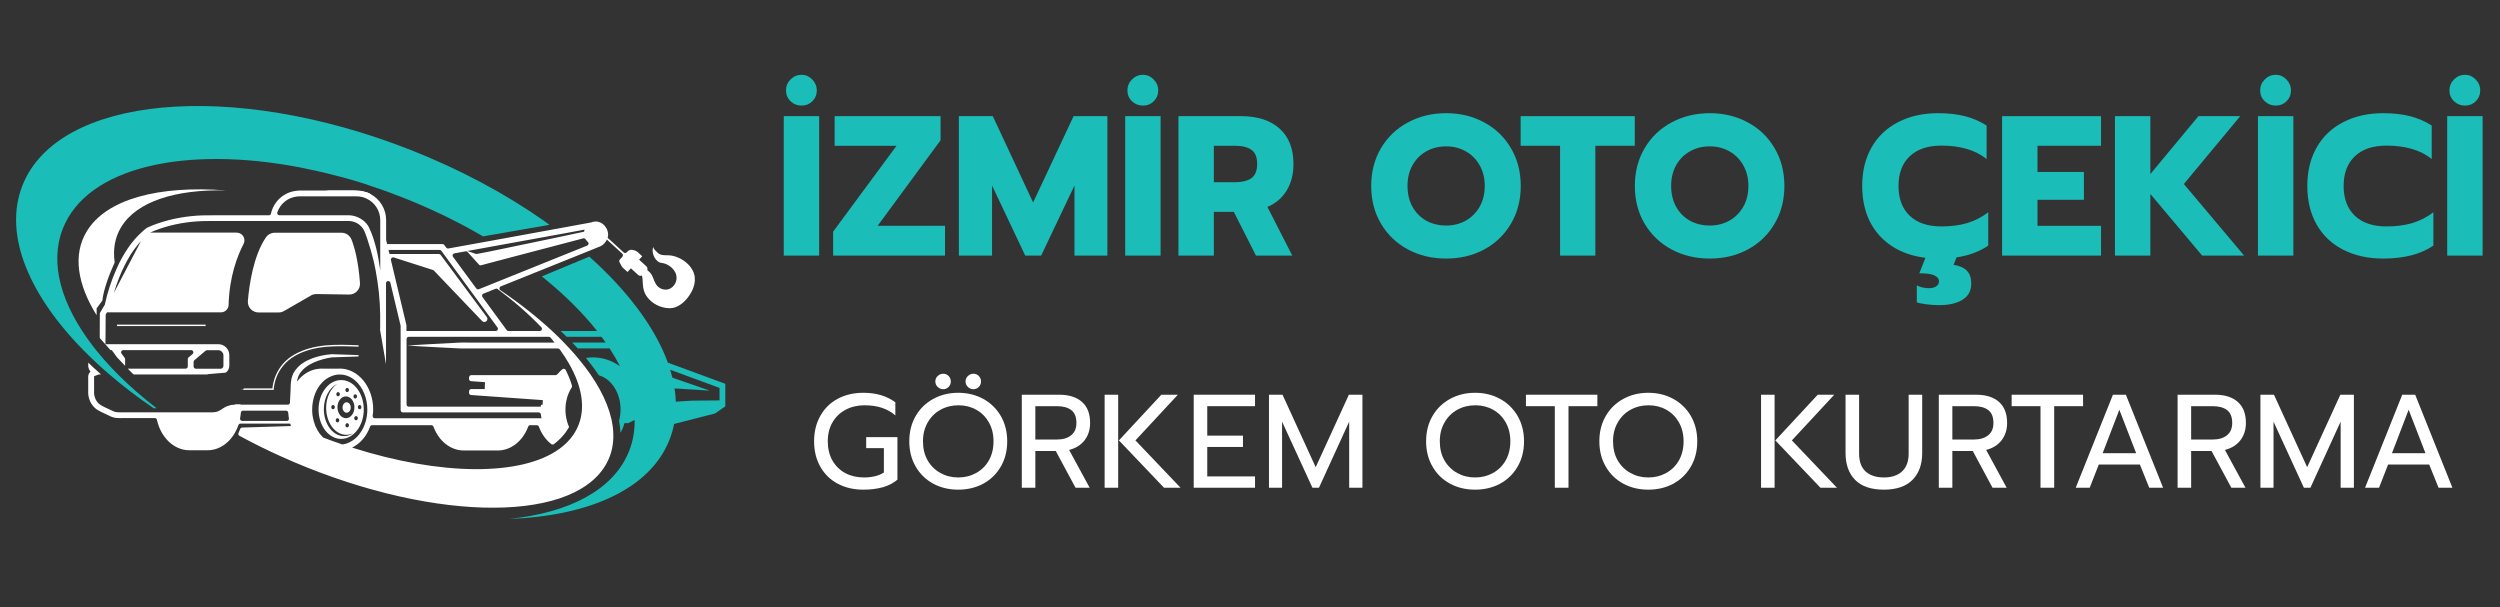
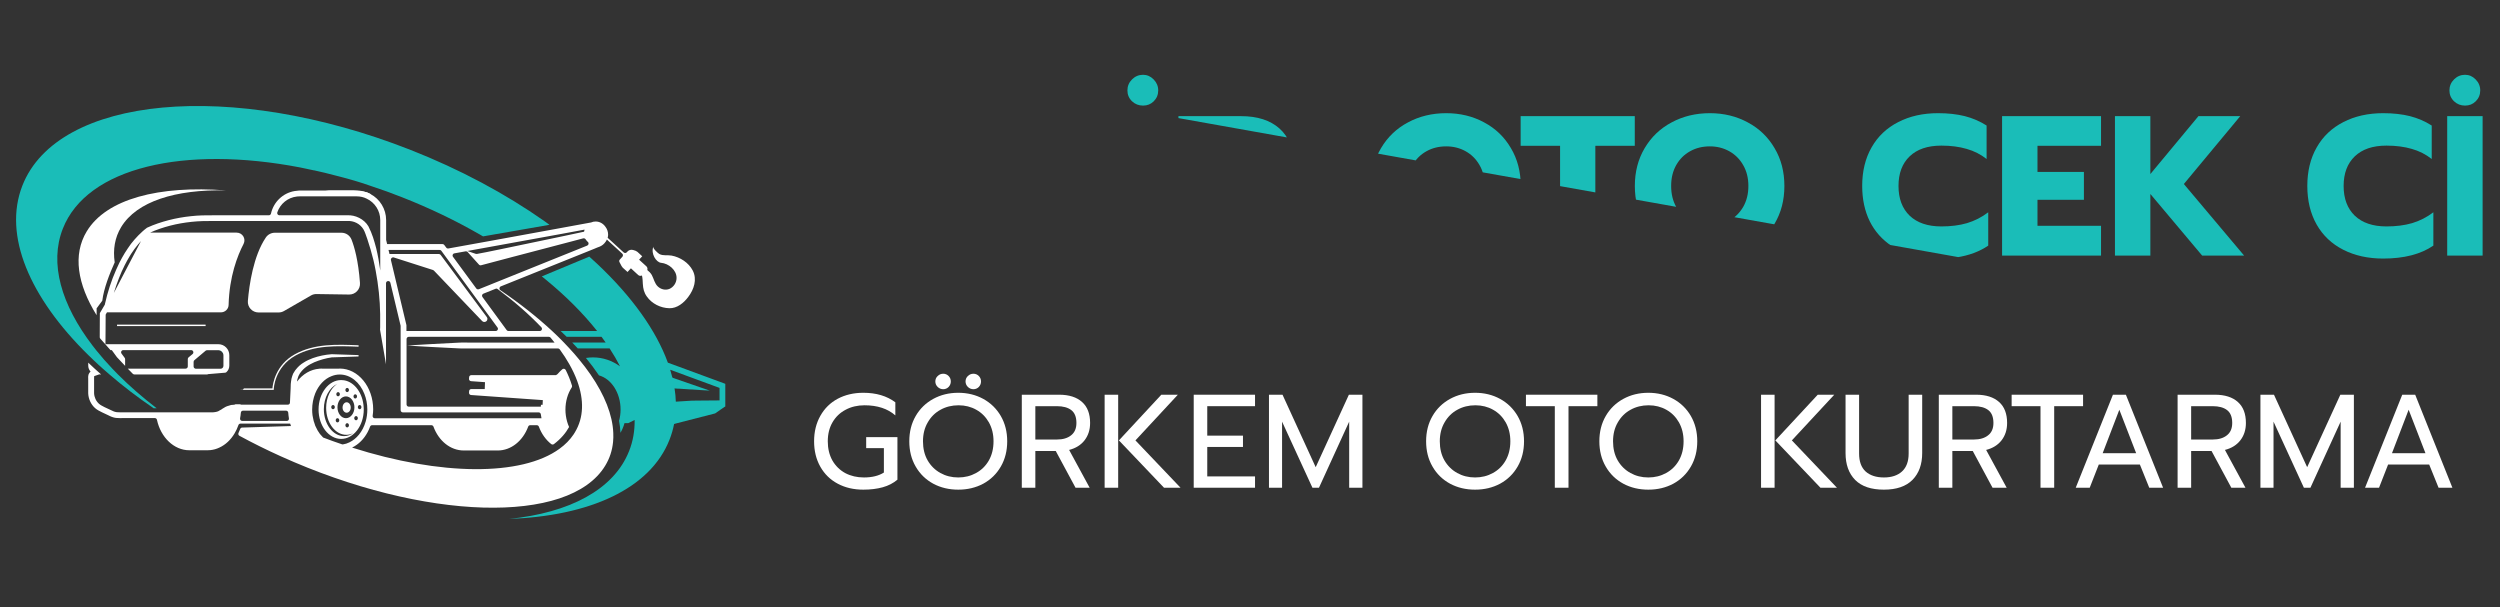
<svg xmlns="http://www.w3.org/2000/svg" width="350" zoomAndPan="magnify" viewBox="0 0 262.5 63.75" height="85" preserveAspectRatio="xMidYMid meet" version="1.0">
  <rect x="0" y="0" width="262.5" height="63.75" fill="#333333" stroke="none" />
  <defs>
    <g />
    <clipPath id="42d5dfc2d7">
      <path d="M 1 4 L 261.738 4 L 261.738 58 L 1 58 Z M 1 4 " clip-rule="nonzero" />
    </clipPath>
    <clipPath id="bad926ddbd">
-       <path d="M 80 0.781 L 260.738 0.781 L 260.738 33 L 80 33 Z M 80 0.781 " clip-rule="nonzero" />
+       <path d="M 80 0.781 L 260.738 0.781 L 260.738 33 Z M 80 0.781 " clip-rule="nonzero" />
    </clipPath>
    <clipPath id="144f60b7c4">
      <rect x="0" width="181" y="0" height="33" />
    </clipPath>
    <clipPath id="404ad029f9">
      <path d="M 83 32 L 258 32 L 258 53.375 L 83 53.375 Z M 83 32 " clip-rule="nonzero" />
    </clipPath>
    <clipPath id="bc1304d432">
      <rect x="0" width="175" y="0" height="22" />
    </clipPath>
    <clipPath id="fc40edfd13">
      <path d="M 52 22 L 75.324 22 L 75.324 51 L 52 51 Z M 52 22 " clip-rule="nonzero" />
    </clipPath>
    <clipPath id="067f98f80c">
      <path d="M 0.461 7 L 57 7 L 57 39 L 0.461 39 Z M 0.461 7 " clip-rule="nonzero" />
    </clipPath>
    <clipPath id="e1dda1c329">
      <path d="M 68 38 L 75.324 38 L 75.324 41 L 68 41 Z M 68 38 " clip-rule="nonzero" />
    </clipPath>
    <clipPath id="b069ef15dd">
      <rect x="0" width="261" y="0" height="54" />
    </clipPath>
  </defs>
  <g clip-path="url(#42d5dfc2d7)">
    <g transform="matrix(1, 0, 0, 1, 1, 4)">
      <g clip-path="url(#b069ef15dd)">
        <g clip-path="url(#bad926ddbd)">
          <g transform="matrix(1, 0, 0, 1, 80, 0)">
            <g clip-path="url(#144f60b7c4)">
              <g fill="#1abdb8" fill-opacity="1">
                <g transform="translate(0.357, 22.837)">
                  <g>
                    <path d="M 2.812 -15.75 C 2.363 -15.75 1.977 -15.898 1.656 -16.203 C 1.332 -16.516 1.172 -16.895 1.172 -17.344 C 1.172 -17.789 1.332 -18.176 1.656 -18.5 C 1.977 -18.82 2.363 -18.984 2.812 -18.984 C 3.238 -18.984 3.609 -18.82 3.922 -18.5 C 4.242 -18.176 4.406 -17.789 4.406 -17.344 C 4.406 -16.895 4.25 -16.516 3.938 -16.203 C 3.633 -15.898 3.258 -15.75 2.812 -15.75 Z M 0.938 -14.641 L 4.656 -14.641 L 4.656 0 L 0.938 0 Z M 0.938 -14.641 " />
                  </g>
                </g>
              </g>
              <g fill="#1abdb8" fill-opacity="1">
                <g transform="translate(5.948, 22.837)">
                  <g>
                    <path d="M 0.531 -2.516 L 7.188 -11.531 L 0.688 -11.531 L 0.688 -14.641 L 11.812 -14.641 L 11.812 -12.109 L 5.203 -3.125 L 12.281 -3.125 L 12.281 0 L 0.531 0 Z M 0.531 -2.516 " />
                  </g>
                </g>
              </g>
              <g fill="#1abdb8" fill-opacity="1">
                <g transform="translate(18.743, 22.837)">
                  <g>
                    <path d="M 0.938 -14.641 L 4.5 -14.641 L 8.734 -5.578 L 12.984 -14.641 L 16.531 -14.641 L 16.531 0 L 13.078 0 L 13.078 -7.359 L 9.578 0 L 7.906 0 L 4.422 -7.359 L 4.422 0 L 0.938 0 Z M 0.938 -14.641 " />
                  </g>
                </g>
              </g>
              <g fill="#1abdb8" fill-opacity="1">
                <g transform="translate(36.207, 22.837)">
                  <g>
                    <path d="M 2.812 -15.75 C 2.363 -15.75 1.977 -15.898 1.656 -16.203 C 1.332 -16.516 1.172 -16.895 1.172 -17.344 C 1.172 -17.789 1.332 -18.176 1.656 -18.5 C 1.977 -18.82 2.363 -18.984 2.812 -18.984 C 3.238 -18.984 3.609 -18.82 3.922 -18.5 C 4.242 -18.176 4.406 -17.789 4.406 -17.344 C 4.406 -16.895 4.25 -16.516 3.938 -16.203 C 3.633 -15.898 3.258 -15.75 2.812 -15.75 Z M 0.938 -14.641 L 4.656 -14.641 L 4.656 0 L 0.938 0 Z M 0.938 -14.641 " />
                  </g>
                </g>
              </g>
              <g fill="#1abdb8" fill-opacity="1">
                <g transform="translate(41.798, 22.837)">
                  <g>
                    <path d="M 0.938 -14.641 L 7.516 -14.641 C 9.234 -14.641 10.578 -14.207 11.547 -13.344 C 12.523 -12.477 13.016 -11.238 13.016 -9.625 C 13.016 -8.531 12.773 -7.598 12.297 -6.828 C 11.828 -6.055 11.156 -5.484 10.281 -5.109 L 12.891 0 L 9.078 0 L 6.75 -4.594 L 4.656 -4.594 L 4.656 0 L 0.938 0 Z M 6.875 -7.703 C 7.613 -7.703 8.188 -7.844 8.594 -8.125 C 9 -8.414 9.203 -8.914 9.203 -9.625 C 9.203 -10.344 9 -10.836 8.594 -11.109 C 8.195 -11.391 7.625 -11.531 6.875 -11.531 L 4.656 -11.531 L 4.656 -7.703 Z M 6.875 -7.703 " />
                  </g>
                </g>
              </g>
              <g fill="#1abdb8" fill-opacity="1">
                <g transform="translate(55.325, 22.837)">
                  <g />
                </g>
              </g>
              <g fill="#1abdb8" fill-opacity="1">
                <g transform="translate(62.445, 22.837)">
                  <g>
                    <path d="M 8.406 0.312 C 6.926 0.312 5.586 -0.004 4.391 -0.641 C 3.191 -1.285 2.25 -2.188 1.562 -3.344 C 0.875 -4.5 0.531 -5.82 0.531 -7.312 C 0.531 -8.801 0.875 -10.125 1.562 -11.281 C 2.25 -12.445 3.191 -13.348 4.391 -13.984 C 5.586 -14.629 6.926 -14.953 8.406 -14.953 C 9.875 -14.953 11.203 -14.629 12.391 -13.984 C 13.586 -13.348 14.523 -12.445 15.203 -11.281 C 15.891 -10.125 16.234 -8.801 16.234 -7.312 C 16.234 -5.82 15.891 -4.5 15.203 -3.344 C 14.523 -2.188 13.586 -1.285 12.391 -0.641 C 11.203 -0.004 9.875 0.312 8.406 0.312 Z M 8.406 -3.156 C 9.145 -3.156 9.82 -3.32 10.438 -3.656 C 11.051 -4 11.539 -4.484 11.906 -5.109 C 12.27 -5.742 12.453 -6.477 12.453 -7.312 C 12.453 -8.145 12.27 -8.875 11.906 -9.5 C 11.551 -10.125 11.066 -10.609 10.453 -10.953 C 9.836 -11.297 9.156 -11.469 8.406 -11.469 C 7.633 -11.469 6.941 -11.297 6.328 -10.953 C 5.711 -10.609 5.227 -10.125 4.875 -9.5 C 4.52 -8.875 4.344 -8.145 4.344 -7.312 C 4.344 -6.477 4.52 -5.742 4.875 -5.109 C 5.227 -4.484 5.711 -4 6.328 -3.656 C 6.953 -3.32 7.645 -3.156 8.406 -3.156 Z M 8.406 -3.156 " />
                  </g>
                </g>
              </g>
              <g fill="#1abdb8" fill-opacity="1">
                <g transform="translate(78.464, 22.837)">
                  <g>
                    <path d="M 4.344 -11.531 L 0.203 -11.531 L 0.203 -14.641 L 12.188 -14.641 L 12.188 -11.531 L 8.047 -11.531 L 8.047 0 L 4.344 0 Z M 4.344 -11.531 " />
                  </g>
                </g>
              </g>
              <g fill="#1abdb8" fill-opacity="1">
                <g transform="translate(90.127, 22.837)">
                  <g>
                    <path d="M 8.406 0.312 C 6.926 0.312 5.586 -0.004 4.391 -0.641 C 3.191 -1.285 2.25 -2.188 1.562 -3.344 C 0.875 -4.5 0.531 -5.82 0.531 -7.312 C 0.531 -8.801 0.875 -10.125 1.562 -11.281 C 2.25 -12.445 3.191 -13.348 4.391 -13.984 C 5.586 -14.629 6.926 -14.953 8.406 -14.953 C 9.875 -14.953 11.203 -14.629 12.391 -13.984 C 13.586 -13.348 14.523 -12.445 15.203 -11.281 C 15.891 -10.125 16.234 -8.801 16.234 -7.312 C 16.234 -5.82 15.891 -4.5 15.203 -3.344 C 14.523 -2.188 13.586 -1.285 12.391 -0.641 C 11.203 -0.004 9.875 0.312 8.406 0.312 Z M 8.406 -3.156 C 9.145 -3.156 9.82 -3.32 10.438 -3.656 C 11.051 -4 11.539 -4.484 11.906 -5.109 C 12.27 -5.742 12.453 -6.477 12.453 -7.312 C 12.453 -8.145 12.27 -8.875 11.906 -9.5 C 11.551 -10.125 11.066 -10.609 10.453 -10.953 C 9.836 -11.297 9.156 -11.469 8.406 -11.469 C 7.633 -11.469 6.941 -11.297 6.328 -10.953 C 5.711 -10.609 5.227 -10.125 4.875 -9.5 C 4.52 -8.875 4.344 -8.145 4.344 -7.312 C 4.344 -6.477 4.52 -5.742 4.875 -5.109 C 5.227 -4.484 5.711 -4 6.328 -3.656 C 6.953 -3.32 7.645 -3.156 8.406 -3.156 Z M 8.406 -3.156 " />
                  </g>
                </g>
              </g>
              <g fill="#1abdb8" fill-opacity="1">
                <g transform="translate(106.879, 22.837)">
                  <g />
                </g>
              </g>
              <g fill="#1abdb8" fill-opacity="1">
                <g transform="translate(113.999, 22.837)">
                  <g>
                    <path d="M 13.766 -1.047 C 12.848 -0.422 11.738 -0.008 10.438 0.188 L 10.125 0.969 C 10.738 1.062 11.203 1.266 11.516 1.578 C 11.828 1.891 11.984 2.348 11.984 2.953 C 11.984 3.691 11.68 4.25 11.078 4.625 C 10.484 5.008 9.664 5.203 8.625 5.203 C 8.156 5.203 7.695 5.172 7.25 5.109 C 6.812 5.055 6.484 4.988 6.266 4.906 L 6.266 3.125 C 6.629 3.32 7.055 3.422 7.547 3.422 C 7.879 3.422 8.133 3.352 8.312 3.219 C 8.5 3.094 8.594 2.922 8.594 2.703 C 8.594 2.441 8.43 2.234 8.109 2.078 C 7.797 1.93 7.27 1.859 6.531 1.859 L 7.172 0.234 C 5.816 0.066 4.641 -0.344 3.641 -1 C 2.641 -1.656 1.867 -2.52 1.328 -3.594 C 0.797 -4.676 0.531 -5.914 0.531 -7.312 C 0.531 -8.863 0.859 -10.211 1.516 -11.359 C 2.172 -12.516 3.102 -13.398 4.312 -14.016 C 5.52 -14.641 6.914 -14.953 8.5 -14.953 C 9.551 -14.953 10.488 -14.848 11.312 -14.641 C 12.133 -14.43 12.895 -14.102 13.594 -13.656 L 13.594 -10.141 C 12.977 -10.629 12.281 -10.984 11.5 -11.203 C 10.727 -11.43 9.844 -11.547 8.844 -11.547 C 7.406 -11.547 6.297 -11.172 5.516 -10.422 C 4.734 -9.672 4.344 -8.633 4.344 -7.312 C 4.344 -5.988 4.734 -4.945 5.516 -4.188 C 6.305 -3.438 7.414 -3.062 8.844 -3.062 C 9.844 -3.062 10.738 -3.176 11.531 -3.406 C 12.332 -3.645 13.078 -4.023 13.766 -4.547 Z M 13.766 -1.047 " />
                  </g>
                </g>
              </g>
              <g fill="#1abdb8" fill-opacity="1">
                <g transform="translate(128.28, 22.837)">
                  <g>
                    <path d="M 0.938 -14.641 L 11.328 -14.641 L 11.328 -11.531 L 4.656 -11.531 L 4.656 -8.781 L 9.531 -8.781 L 9.531 -5.859 L 4.656 -5.859 L 4.656 -3.125 L 11.328 -3.125 L 11.328 0 L 0.938 0 Z M 0.938 -14.641 " />
                  </g>
                </g>
              </g>
              <g fill="#1abdb8" fill-opacity="1">
                <g transform="translate(140.132, 22.837)">
                  <g>
                    <path d="M 0.938 -14.641 L 4.656 -14.641 L 4.656 -8.562 L 9.703 -14.641 L 14.094 -14.641 L 8.172 -7.516 L 14.5 0 L 10.094 0 L 4.656 -6.469 L 4.656 0 L 0.938 0 Z M 0.938 -14.641 " />
                  </g>
                </g>
              </g>
              <g fill="#1abdb8" fill-opacity="1">
                <g transform="translate(155.146, 22.837)">
                  <g>
-                     <path d="M 2.812 -15.75 C 2.363 -15.75 1.977 -15.898 1.656 -16.203 C 1.332 -16.516 1.172 -16.895 1.172 -17.344 C 1.172 -17.789 1.332 -18.176 1.656 -18.5 C 1.977 -18.82 2.363 -18.984 2.812 -18.984 C 3.238 -18.984 3.609 -18.82 3.922 -18.5 C 4.242 -18.176 4.406 -17.789 4.406 -17.344 C 4.406 -16.895 4.25 -16.516 3.938 -16.203 C 3.633 -15.898 3.258 -15.75 2.812 -15.75 Z M 0.938 -14.641 L 4.656 -14.641 L 4.656 0 L 0.938 0 Z M 0.938 -14.641 " />
-                   </g>
+                     </g>
                </g>
              </g>
              <g fill="#1abdb8" fill-opacity="1">
                <g transform="translate(160.737, 22.837)">
                  <g>
                    <path d="M 8.5 0.312 C 6.914 0.312 5.52 0.004 4.312 -0.609 C 3.102 -1.223 2.172 -2.102 1.516 -3.25 C 0.859 -4.406 0.531 -5.758 0.531 -7.312 C 0.531 -8.863 0.859 -10.211 1.516 -11.359 C 2.172 -12.516 3.102 -13.398 4.312 -14.016 C 5.52 -14.641 6.914 -14.953 8.5 -14.953 C 9.551 -14.953 10.488 -14.848 11.312 -14.641 C 12.133 -14.43 12.895 -14.102 13.594 -13.656 L 13.594 -10.141 C 12.977 -10.629 12.281 -10.984 11.5 -11.203 C 10.727 -11.43 9.844 -11.547 8.844 -11.547 C 7.406 -11.547 6.297 -11.172 5.516 -10.422 C 4.734 -9.672 4.344 -8.633 4.344 -7.312 C 4.344 -5.988 4.734 -4.945 5.516 -4.188 C 6.305 -3.438 7.414 -3.062 8.844 -3.062 C 9.844 -3.062 10.738 -3.176 11.531 -3.406 C 12.332 -3.645 13.078 -4.023 13.766 -4.547 L 13.766 -1.047 C 12.441 -0.141 10.688 0.312 8.5 0.312 Z M 8.5 0.312 " />
                  </g>
                </g>
              </g>
              <g fill="#1abdb8" fill-opacity="1">
                <g transform="translate(175.018, 22.837)">
                  <g>
                    <path d="M 2.812 -15.75 C 2.363 -15.75 1.977 -15.898 1.656 -16.203 C 1.332 -16.516 1.172 -16.895 1.172 -17.344 C 1.172 -17.789 1.332 -18.176 1.656 -18.5 C 1.977 -18.82 2.363 -18.984 2.812 -18.984 C 3.238 -18.984 3.609 -18.82 3.922 -18.5 C 4.242 -18.176 4.406 -17.789 4.406 -17.344 C 4.406 -16.895 4.25 -16.516 3.938 -16.203 C 3.633 -15.898 3.258 -15.75 2.812 -15.75 Z M 0.938 -14.641 L 4.656 -14.641 L 4.656 0 L 0.938 0 Z M 0.938 -14.641 " />
                  </g>
                </g>
              </g>
            </g>
          </g>
        </g>
        <g clip-path="url(#404ad029f9)">
          <g transform="matrix(1, 0, 0, 1, 83, 32)">
            <g clip-path="url(#bc1304d432)">
              <g fill="#ffffff" fill-opacity="1">
                <g transform="translate(0.855, 15.211)">
                  <g>
                    <path d="M 5.797 0.203 C 4.785 0.203 3.891 -0.004 3.109 -0.422 C 2.328 -0.836 1.719 -1.43 1.281 -2.203 C 0.844 -2.973 0.625 -3.863 0.625 -4.875 C 0.625 -5.883 0.844 -6.773 1.281 -7.547 C 1.719 -8.328 2.328 -8.926 3.109 -9.344 C 3.891 -9.758 4.785 -9.969 5.797 -9.969 C 7.148 -9.969 8.27 -9.633 9.156 -8.969 L 9.156 -7.594 C 8.352 -8.301 7.273 -8.656 5.922 -8.656 C 5.18 -8.656 4.52 -8.5 3.938 -8.188 C 3.352 -7.883 2.895 -7.445 2.562 -6.875 C 2.227 -6.301 2.062 -5.633 2.062 -4.875 C 2.062 -4.113 2.223 -3.441 2.547 -2.859 C 2.879 -2.285 3.332 -1.844 3.906 -1.531 C 4.488 -1.227 5.141 -1.078 5.859 -1.078 C 6.711 -1.078 7.41 -1.25 7.953 -1.594 L 7.953 -4.156 L 6.094 -4.156 L 6.094 -5.312 L 9.375 -5.312 L 9.375 -0.844 C 8.938 -0.477 8.422 -0.211 7.828 -0.047 C 7.234 0.117 6.555 0.203 5.797 0.203 Z M 5.797 0.203 " />
                  </g>
                </g>
              </g>
              <g fill="#ffffff" fill-opacity="1">
                <g transform="translate(10.851, 15.211)">
                  <g>
                    <path d="M 4.188 -10.344 C 3.969 -10.344 3.773 -10.422 3.609 -10.578 C 3.441 -10.742 3.359 -10.938 3.359 -11.156 C 3.359 -11.383 3.441 -11.578 3.609 -11.734 C 3.773 -11.891 3.969 -11.969 4.188 -11.969 C 4.406 -11.969 4.594 -11.891 4.75 -11.734 C 4.906 -11.578 4.984 -11.383 4.984 -11.156 C 4.984 -10.938 4.906 -10.742 4.75 -10.578 C 4.594 -10.422 4.406 -10.344 4.188 -10.344 Z M 7.359 -10.344 C 7.141 -10.344 6.945 -10.422 6.781 -10.578 C 6.613 -10.742 6.531 -10.938 6.531 -11.156 C 6.531 -11.383 6.613 -11.578 6.781 -11.734 C 6.945 -11.891 7.141 -11.969 7.359 -11.969 C 7.578 -11.969 7.766 -11.891 7.922 -11.734 C 8.078 -11.578 8.156 -11.383 8.156 -11.156 C 8.156 -10.938 8.078 -10.742 7.922 -10.578 C 7.766 -10.422 7.578 -10.344 7.359 -10.344 Z M 5.766 0.203 C 4.797 0.203 3.922 -0.004 3.141 -0.422 C 2.359 -0.848 1.742 -1.445 1.297 -2.219 C 0.848 -2.988 0.625 -3.875 0.625 -4.875 C 0.625 -5.875 0.848 -6.758 1.297 -7.531 C 1.742 -8.301 2.359 -8.898 3.141 -9.328 C 3.922 -9.754 4.797 -9.969 5.766 -9.969 C 6.734 -9.969 7.609 -9.754 8.391 -9.328 C 9.172 -8.898 9.785 -8.301 10.234 -7.531 C 10.68 -6.758 10.906 -5.875 10.906 -4.875 C 10.906 -3.875 10.68 -2.988 10.234 -2.219 C 9.785 -1.445 9.172 -0.848 8.391 -0.422 C 7.609 -0.004 6.734 0.203 5.766 0.203 Z M 5.766 -1.078 C 6.453 -1.078 7.078 -1.234 7.641 -1.547 C 8.211 -1.859 8.66 -2.301 8.984 -2.875 C 9.305 -3.445 9.469 -4.113 9.469 -4.875 C 9.469 -5.625 9.305 -6.285 8.984 -6.859 C 8.66 -7.43 8.219 -7.875 7.656 -8.188 C 7.102 -8.5 6.484 -8.656 5.797 -8.656 C 5.098 -8.656 4.469 -8.5 3.906 -8.188 C 3.344 -7.883 2.895 -7.441 2.562 -6.859 C 2.227 -6.285 2.062 -5.625 2.062 -4.875 C 2.062 -4.113 2.223 -3.445 2.547 -2.875 C 2.879 -2.301 3.328 -1.859 3.891 -1.547 C 4.453 -1.234 5.078 -1.078 5.766 -1.078 Z M 5.766 -1.078 " />
                  </g>
                </g>
              </g>
              <g fill="#ffffff" fill-opacity="1">
                <g transform="translate(22.383, 15.211)">
                  <g>
                    <path d="M 0.906 -9.766 L 4.828 -9.766 C 5.867 -9.766 6.672 -9.508 7.234 -9 C 7.797 -8.5 8.078 -7.766 8.078 -6.797 C 8.078 -6.086 7.883 -5.484 7.5 -4.984 C 7.113 -4.484 6.57 -4.145 5.875 -3.969 L 8.031 0 L 6.547 0 L 4.469 -3.859 L 2.328 -3.859 L 2.328 0 L 0.906 0 Z M 4.594 -5.062 C 5.219 -5.062 5.711 -5.207 6.078 -5.5 C 6.453 -5.789 6.641 -6.223 6.641 -6.797 C 6.641 -7.43 6.457 -7.883 6.094 -8.156 C 5.738 -8.426 5.238 -8.562 4.594 -8.562 L 2.328 -8.562 L 2.328 -5.062 Z M 4.594 -5.062 " />
                  </g>
                </g>
              </g>
              <g fill="#ffffff" fill-opacity="1">
                <g transform="translate(31.08, 15.211)">
                  <g>
                    <path d="M 0.906 -9.766 L 2.328 -9.766 L 2.328 0 L 0.906 0 Z M 2.406 -4.969 L 6.859 -9.766 L 8.594 -9.766 L 4.141 -4.969 L 8.875 0 L 7.141 0 Z M 2.406 -4.969 " />
                  </g>
                </g>
              </g>
              <g fill="#ffffff" fill-opacity="1">
                <g transform="translate(40.434, 15.211)">
                  <g>
                    <path d="M 0.906 -9.766 L 7.344 -9.766 L 7.344 -8.562 L 2.328 -8.562 L 2.328 -5.469 L 6.078 -5.469 L 6.078 -4.281 L 2.328 -4.281 L 2.328 -1.188 L 7.344 -1.188 L 7.344 0 L 0.906 0 Z M 0.906 -9.766 " />
                  </g>
                </g>
              </g>
              <g fill="#ffffff" fill-opacity="1">
                <g transform="translate(48.336, 15.211)">
                  <g>
                    <path d="M 0.906 -9.766 L 2.328 -9.766 L 5.812 -2.156 L 9.297 -9.766 L 10.719 -9.766 L 10.719 0 L 9.328 0 L 9.328 -6.938 L 6.156 0 L 5.469 0 L 2.281 -6.938 L 2.281 0 L 0.906 0 Z M 0.906 -9.766 " />
                  </g>
                </g>
              </g>
              <g fill="#ffffff" fill-opacity="1">
                <g transform="translate(59.951, 15.211)">
                  <g />
                </g>
              </g>
              <g fill="#ffffff" fill-opacity="1">
                <g transform="translate(65.117, 15.211)">
                  <g>
                    <path d="M 5.766 0.203 C 4.797 0.203 3.922 -0.004 3.141 -0.422 C 2.359 -0.848 1.742 -1.445 1.297 -2.219 C 0.848 -2.988 0.625 -3.875 0.625 -4.875 C 0.625 -5.875 0.848 -6.758 1.297 -7.531 C 1.742 -8.301 2.359 -8.898 3.141 -9.328 C 3.922 -9.754 4.797 -9.969 5.766 -9.969 C 6.734 -9.969 7.609 -9.754 8.391 -9.328 C 9.172 -8.898 9.785 -8.301 10.234 -7.531 C 10.68 -6.758 10.906 -5.875 10.906 -4.875 C 10.906 -3.875 10.68 -2.988 10.234 -2.219 C 9.785 -1.445 9.172 -0.848 8.391 -0.422 C 7.609 -0.004 6.734 0.203 5.766 0.203 Z M 5.766 -1.078 C 6.453 -1.078 7.078 -1.234 7.641 -1.547 C 8.211 -1.859 8.66 -2.301 8.984 -2.875 C 9.305 -3.445 9.469 -4.113 9.469 -4.875 C 9.469 -5.625 9.305 -6.285 8.984 -6.859 C 8.66 -7.43 8.219 -7.875 7.656 -8.188 C 7.102 -8.5 6.484 -8.656 5.797 -8.656 C 5.098 -8.656 4.469 -8.5 3.906 -8.188 C 3.344 -7.883 2.895 -7.441 2.562 -6.859 C 2.227 -6.285 2.062 -5.625 2.062 -4.875 C 2.062 -4.113 2.223 -3.445 2.547 -2.875 C 2.879 -2.301 3.328 -1.859 3.891 -1.547 C 4.453 -1.234 5.078 -1.078 5.766 -1.078 Z M 5.766 -1.078 " />
                  </g>
                </g>
              </g>
              <g fill="#ffffff" fill-opacity="1">
                <g transform="translate(75.88, 15.211)">
                  <g>
                    <path d="M 3.375 -8.562 L 0.344 -8.562 L 0.344 -9.766 L 7.844 -9.766 L 7.844 -8.562 L 4.812 -8.562 L 4.812 0 L 3.375 0 Z M 3.375 -8.562 " />
                  </g>
                </g>
              </g>
              <g fill="#ffffff" fill-opacity="1">
                <g transform="translate(83.307, 15.211)">
                  <g>
                    <path d="M 5.766 0.203 C 4.797 0.203 3.922 -0.004 3.141 -0.422 C 2.359 -0.848 1.742 -1.445 1.297 -2.219 C 0.848 -2.988 0.625 -3.875 0.625 -4.875 C 0.625 -5.875 0.848 -6.758 1.297 -7.531 C 1.742 -8.301 2.359 -8.898 3.141 -9.328 C 3.922 -9.754 4.797 -9.969 5.766 -9.969 C 6.734 -9.969 7.609 -9.754 8.391 -9.328 C 9.172 -8.898 9.785 -8.301 10.234 -7.531 C 10.68 -6.758 10.906 -5.875 10.906 -4.875 C 10.906 -3.875 10.68 -2.988 10.234 -2.219 C 9.785 -1.445 9.172 -0.848 8.391 -0.422 C 7.609 -0.004 6.734 0.203 5.766 0.203 Z M 5.766 -1.078 C 6.453 -1.078 7.078 -1.234 7.641 -1.547 C 8.211 -1.859 8.66 -2.301 8.984 -2.875 C 9.305 -3.445 9.469 -4.113 9.469 -4.875 C 9.469 -5.625 9.305 -6.285 8.984 -6.859 C 8.66 -7.43 8.219 -7.875 7.656 -8.188 C 7.102 -8.5 6.484 -8.656 5.797 -8.656 C 5.098 -8.656 4.469 -8.5 3.906 -8.188 C 3.344 -7.883 2.895 -7.441 2.562 -6.859 C 2.227 -6.285 2.062 -5.625 2.062 -4.875 C 2.062 -4.113 2.223 -3.445 2.547 -2.875 C 2.879 -2.301 3.328 -1.859 3.891 -1.547 C 4.453 -1.234 5.078 -1.078 5.766 -1.078 Z M 5.766 -1.078 " />
                  </g>
                </g>
              </g>
              <g fill="#ffffff" fill-opacity="1">
                <g transform="translate(94.839, 15.211)">
                  <g />
                </g>
              </g>
              <g fill="#ffffff" fill-opacity="1">
                <g transform="translate(100.004, 15.211)">
                  <g>
                    <path d="M 0.906 -9.766 L 2.328 -9.766 L 2.328 0 L 0.906 0 Z M 2.406 -4.969 L 6.859 -9.766 L 8.594 -9.766 L 4.141 -4.969 L 8.875 0 L 7.141 0 Z M 2.406 -4.969 " />
                  </g>
                </g>
              </g>
              <g fill="#ffffff" fill-opacity="1">
                <g transform="translate(108.939, 15.211)">
                  <g>
                    <path d="M 4.875 0.203 C 3.539 0.203 2.535 -0.133 1.859 -0.812 C 1.18 -1.5 0.844 -2.441 0.844 -3.641 L 0.844 -9.766 L 2.266 -9.766 L 2.266 -3.594 C 2.266 -2.758 2.492 -2.129 2.953 -1.703 C 3.422 -1.285 4.062 -1.078 4.875 -1.078 C 5.676 -1.078 6.305 -1.285 6.766 -1.703 C 7.234 -2.129 7.469 -2.758 7.469 -3.594 L 7.469 -9.766 L 8.891 -9.766 L 8.891 -3.641 C 8.891 -2.453 8.551 -1.516 7.875 -0.828 C 7.195 -0.141 6.195 0.203 4.875 0.203 Z M 4.875 0.203 " />
                  </g>
                </g>
              </g>
              <g fill="#ffffff" fill-opacity="1">
                <g transform="translate(118.669, 15.211)">
                  <g>
                    <path d="M 0.906 -9.766 L 4.828 -9.766 C 5.867 -9.766 6.672 -9.508 7.234 -9 C 7.797 -8.5 8.078 -7.766 8.078 -6.797 C 8.078 -6.086 7.883 -5.484 7.5 -4.984 C 7.113 -4.484 6.57 -4.145 5.875 -3.969 L 8.031 0 L 6.547 0 L 4.469 -3.859 L 2.328 -3.859 L 2.328 0 L 0.906 0 Z M 4.594 -5.062 C 5.219 -5.062 5.711 -5.207 6.078 -5.5 C 6.453 -5.789 6.641 -6.223 6.641 -6.797 C 6.641 -7.43 6.457 -7.883 6.094 -8.156 C 5.738 -8.426 5.238 -8.562 4.594 -8.562 L 2.328 -8.562 L 2.328 -5.062 Z M 4.594 -5.062 " />
                  </g>
                </g>
              </g>
              <g fill="#ffffff" fill-opacity="1">
                <g transform="translate(126.878, 15.211)">
                  <g>
                    <path d="M 3.375 -8.562 L 0.344 -8.562 L 0.344 -9.766 L 7.844 -9.766 L 7.844 -8.562 L 4.812 -8.562 L 4.812 0 L 3.375 0 Z M 3.375 -8.562 " />
                  </g>
                </g>
              </g>
              <g fill="#ffffff" fill-opacity="1">
                <g transform="translate(133.327, 15.211)">
                  <g>
                    <path d="M 4.531 -9.766 L 5.891 -9.766 L 9.797 0 L 8.344 0 L 7.359 -2.438 L 3.047 -2.438 L 2.094 0 L 0.625 0 Z M 6.969 -3.625 L 5.203 -8.188 L 3.453 -3.625 Z M 6.969 -3.625 " />
                  </g>
                </g>
              </g>
              <g fill="#ffffff" fill-opacity="1">
                <g transform="translate(143.742, 15.211)">
                  <g>
                    <path d="M 0.906 -9.766 L 4.828 -9.766 C 5.867 -9.766 6.672 -9.508 7.234 -9 C 7.797 -8.5 8.078 -7.766 8.078 -6.797 C 8.078 -6.086 7.883 -5.484 7.5 -4.984 C 7.113 -4.484 6.57 -4.145 5.875 -3.969 L 8.031 0 L 6.547 0 L 4.469 -3.859 L 2.328 -3.859 L 2.328 0 L 0.906 0 Z M 4.594 -5.062 C 5.219 -5.062 5.711 -5.207 6.078 -5.5 C 6.453 -5.789 6.641 -6.223 6.641 -6.797 C 6.641 -7.43 6.457 -7.883 6.094 -8.156 C 5.738 -8.426 5.238 -8.562 4.594 -8.562 L 2.328 -8.562 L 2.328 -5.062 Z M 4.594 -5.062 " />
                  </g>
                </g>
              </g>
              <g fill="#ffffff" fill-opacity="1">
                <g transform="translate(152.439, 15.211)">
                  <g>
                    <path d="M 0.906 -9.766 L 2.328 -9.766 L 5.812 -2.156 L 9.297 -9.766 L 10.719 -9.766 L 10.719 0 L 9.328 0 L 9.328 -6.938 L 6.156 0 L 5.469 0 L 2.281 -6.938 L 2.281 0 L 0.906 0 Z M 0.906 -9.766 " />
                  </g>
                </g>
              </g>
              <g fill="#ffffff" fill-opacity="1">
                <g transform="translate(163.705, 15.211)">
                  <g>
                    <path d="M 4.531 -9.766 L 5.891 -9.766 L 9.797 0 L 8.344 0 L 7.359 -2.438 L 3.047 -2.438 L 2.094 0 L 0.625 0 Z M 6.969 -3.625 L 5.203 -8.188 L 3.453 -3.625 Z M 6.969 -3.625 " />
                  </g>
                </g>
              </g>
            </g>
          </g>
        </g>
        <path fill="#ffffff" d="M 26.148 28.809 L 28.254 28.809 C 28.453 28.809 28.645 28.758 28.816 28.66 L 31.656 27.023 C 31.832 26.922 32.031 26.871 32.234 26.875 L 35.656 26.926 C 36.32 26.938 36.848 26.371 36.797 25.711 C 36.625 23.352 36.211 21.922 35.91 21.156 C 35.738 20.723 35.324 20.438 34.859 20.438 L 27.852 20.438 C 27.477 20.438 27.125 20.625 26.914 20.934 C 25.602 22.875 25.168 25.914 25.027 27.594 C 24.969 28.25 25.488 28.809 26.148 28.809 Z M 26.148 28.809 " fill-opacity="1" fill-rule="nonzero" />
        <path fill="#ffffff" d="M 36.656 32.254 L 36.633 32.254 C 34.367 32.164 32.023 32.062 29.973 33.191 C 27.898 34.336 27.633 36.367 27.605 36.785 L 24.609 36.785 C 24.566 36.855 24.508 36.922 24.473 36.922 L 24.27 36.922 C 24.266 36.926 24.266 36.93 24.262 36.934 L 27.746 36.934 L 27.746 36.859 C 27.746 36.836 27.812 34.555 30.043 33.324 C 32.059 32.219 34.375 32.316 36.621 32.402 L 36.652 32.402 L 36.652 32.254 Z M 36.656 32.254 " fill-opacity="1" fill-rule="nonzero" />
        <path fill="#ffffff" d="M 11.289 30.086 L 20.59 30.086 L 20.59 30.238 L 11.289 30.238 Z M 11.289 30.086 " fill-opacity="1" fill-rule="nonzero" />
        <g clip-path="url(#fc40edfd13)">
          <path fill="#1abdb8" d="M 74.961 36.227 L 69.125 34.078 C 67.887 30.668 65.328 27.121 61.75 23.746 L 61.695 23.695 L 61.387 23.41 C 61.363 23.387 61.336 23.363 61.305 23.34 C 61.16 23.207 61.02 23.074 60.875 22.945 L 55.891 25.02 C 56.043 25.145 56.191 25.262 56.336 25.383 C 58.449 27.117 60.254 28.93 61.695 30.754 L 57.867 30.754 C 58.066 30.945 58.281 31.145 58.496 31.363 L 62.16 31.363 C 62.312 31.566 62.457 31.766 62.598 31.969 L 59.086 31.969 C 59.277 32.164 59.465 32.367 59.66 32.582 L 63.008 32.582 C 63.422 33.211 63.785 33.84 64.102 34.465 C 63.285 33.871 62.312 33.527 61.262 33.527 C 61.012 33.527 60.766 33.547 60.523 33.586 C 60.992 34.156 61.457 34.77 61.891 35.414 C 63.191 35.777 64.16 37.25 64.16 39.004 C 64.16 39.414 64.105 39.809 64 40.188 L 64 40.191 C 64.082 40.609 64.129 41.023 64.148 41.445 C 64.324 41.137 64.469 40.805 64.57 40.438 L 64.57 40.43 L 64.969 40.43 L 64.984 40.418 C 64.988 40.418 65.246 40.289 65.637 40.098 C 65.652 41.227 65.469 42.316 65.059 43.352 C 63.453 47.43 58.766 49.852 52.449 50.488 C 60.887 50.18 67.27 47.34 69.301 42.164 C 69.512 41.625 69.672 41.074 69.781 40.512 C 69.902 39.887 69.961 39.258 69.965 38.617 L 70.48 38.641 L 71.574 38.684 C 71.938 38.699 72.297 38.684 72.668 38.68 L 74.852 38.66 L 75.156 38.66 L 75.156 36.301 Z M 74.551 36.73 L 74.551 38.043 L 72.668 38.059 C 72.309 38.07 71.941 38.055 71.578 38.074 L 70.488 38.141 L 69.961 38.176 C 69.949 37.719 69.902 37.254 69.828 36.785 C 69.773 36.414 69.691 36.035 69.602 35.656 C 69.531 35.383 69.457 35.102 69.371 34.824 Z M 74.551 36.73 " fill-opacity="1" fill-rule="nonzero" />
        </g>
        <g clip-path="url(#067f98f80c)">
          <path fill="#1abdb8" d="M 56.148 19.207 C 52.109 16.371 47.34 13.793 42.043 11.715 C 23.281 4.352 5.062 6.039 1.352 15.484 C -0.703 20.727 2.129 27.25 8.266 33.277 C 8.469 33.473 8.668 33.676 8.879 33.867 C 9.18 34.152 9.484 34.438 9.801 34.715 C 10.031 34.918 10.266 35.125 10.5 35.324 C 11.914 36.543 13.461 37.727 15.133 38.867 L 15.449 38.867 C 13.953 37.719 12.598 36.531 11.391 35.324 C 11.188 35.117 10.992 34.914 10.801 34.715 C 10.188 34.074 9.625 33.43 9.105 32.781 C 8.969 32.617 8.84 32.449 8.715 32.281 C 5.438 28 4.164 23.648 5.598 20.008 C 8.129 13.562 18.367 11.246 30.535 13.586 C 30.535 13.586 31.105 13.699 31.969 13.891 C 31.969 13.887 31.969 13.887 31.969 13.883 C 32.707 14.043 33.457 14.223 34.211 14.426 C 34.332 14.457 34.461 14.492 34.586 14.52 C 35.711 14.809 36.906 15.156 37.938 15.527 C 39.027 15.883 40.121 16.277 41.215 16.711 C 44.109 17.848 46.82 19.152 49.312 20.586 L 49.316 20.586 C 49.453 20.66 49.586 20.742 49.719 20.82 L 56.695 19.605 C 56.512 19.465 56.332 19.336 56.148 19.207 Z M 56.148 19.207 " fill-opacity="1" fill-rule="nonzero" />
        </g>
        <path fill="#1abdb8" d="M 19.41 33.82 C 19.359 33.863 19.328 33.922 19.328 33.992 L 19.328 33.887 Z M 19.41 33.82 " fill-opacity="1" fill-rule="nonzero" />
        <path fill="#1abdb8" d="M 19.559 34.719 L 19.328 34.719 L 19.328 34.488 C 19.328 34.613 19.434 34.719 19.559 34.719 Z M 19.559 34.719 " fill-opacity="1" fill-rule="nonzero" />
        <path fill="#1abdb8" d="M 20.648 32.77 L 20.734 32.77 C 20.676 32.77 20.629 32.793 20.586 32.828 Z M 20.648 32.77 " fill-opacity="1" fill-rule="nonzero" />
        <path fill="#1abdb8" d="M 22.461 33.074 L 22.461 33.305 C 22.461 33.012 22.223 32.77 21.93 32.77 L 22.16 32.77 C 22.328 32.77 22.461 32.906 22.461 33.074 Z M 22.461 33.074 " fill-opacity="1" fill-rule="nonzero" />
        <path fill="#ffffff" d="M 11.043 23.551 C 10.848 22.203 11.055 20.949 11.719 19.848 C 13.355 17.145 17.434 15.875 22.723 15.992 C 15.691 15.457 10.18 16.871 8.105 20.297 C 6.633 22.73 7.113 25.828 9.145 29.098 L 9.145 28.375 L 9.742 27.57 C 9.891 26.312 10.508 24.73 11.043 23.551 Z M 11.043 23.551 " fill-opacity="1" fill-rule="nonzero" />
        <path fill="#ffffff" d="M 38.004 16.738 L 33.168 16 L 36.145 16 C 36.145 16 37.039 16.074 37.457 16.18 C 37.516 16.195 37.57 16.215 37.602 16.23 C 37.887 16.363 37.887 16.363 37.887 16.363 Z M 38.004 16.738 " fill-opacity="1" fill-rule="nonzero" />
        <path fill="#ffffff" d="M 71.734 24.398 C 71.301 23.574 70.418 23.004 69.516 22.836 C 69.094 22.758 68.621 22.883 68.227 22.668 C 68.09 22.586 67.523 22.09 67.602 21.895 C 67.312 22.637 67.906 23.547 68.41 23.594 C 69.211 23.664 70.055 24.359 70.039 25.199 C 70.035 25.688 69.723 26.156 69.277 26.34 C 68.859 26.5 68.402 26.383 68.082 26.09 C 67.727 25.762 67.66 25.289 67.441 24.879 C 67.328 24.676 67.141 24.496 66.965 24.352 C 67.008 24.215 66.98 24.066 66.871 23.965 L 66.105 23.266 L 66.434 22.91 L 65.93 22.445 C 65.875 22.414 65.793 22.367 65.738 22.332 L 65.496 22.254 C 65.277 22.184 65.035 22.242 64.879 22.414 L 64.812 22.488 C 64.73 22.586 64.582 22.59 64.484 22.504 L 62.805 20.969 C 62.836 20.859 62.852 20.742 62.852 20.629 C 62.852 20.336 62.75 20.051 62.582 19.828 C 62.355 19.492 61.98 19.258 61.543 19.258 C 61.375 19.258 61.203 19.293 61.062 19.359 C 60.387 19.484 59.008 19.734 57.312 20.047 C 55.27 20.422 52.766 20.879 50.516 21.289 C 48.777 21.605 47.191 21.895 46.078 22.09 C 45.988 22.105 45.906 22.066 45.852 21.996 L 45.648 21.723 C 45.605 21.66 45.539 21.629 45.465 21.629 L 39.648 21.629 L 39.543 21.195 C 39.543 21.18 39.543 21.16 39.543 21.145 L 39.543 19.102 C 39.543 17.949 38.891 16.895 37.887 16.367 C 37.887 16.367 37.887 16.367 37.605 16.234 C 37.559 16.211 37.512 16.195 37.461 16.184 C 37.457 16.184 37.457 16.184 37.457 16.184 C 37.137 16.066 36.789 16.004 36.441 16.004 L 30.422 16.004 L 29.941 16.059 C 28.699 16.266 27.727 17.211 27.453 18.422 C 27.43 18.531 27.336 18.605 27.23 18.605 L 21.414 18.605 C 20.648 18.598 19.84 18.609 19.051 18.699 C 18.262 18.781 17.48 18.918 16.711 19.117 C 15.938 19.32 15.195 19.562 14.449 19.906 L 14.418 19.922 L 14.395 19.945 C 14.254 20.059 14.086 20.176 13.949 20.312 C 13.805 20.449 13.66 20.578 13.52 20.723 C 13.254 21 12.992 21.293 12.754 21.602 C 12.633 21.758 12.531 21.922 12.418 22.082 C 12.309 22.23 12.203 22.398 12.105 22.562 C 11.902 22.887 11.719 23.234 11.543 23.574 C 11.422 23.816 11.305 24.066 11.199 24.316 C 10.684 25.469 10.301 26.668 10.023 27.902 L 10.016 27.926 L 10.016 27.938 L 10.012 27.98 L 9.527 28.805 L 9.484 28.875 L 9.484 28.957 L 9.48 29.605 L 9.473 31.402 C 9.473 31.457 9.492 31.512 9.527 31.551 C 9.848 31.918 10.207 32.328 10.602 32.762 L 10.738 32.762 L 11.273 33.5 C 11.273 33.5 11.273 33.504 11.277 33.504 C 11.551 33.797 11.836 34.098 12.137 34.414 L 12.137 33.711 C 12.137 33.66 12.121 33.617 12.09 33.574 L 11.762 33.129 C 11.648 32.977 11.758 32.762 11.945 32.762 L 19.074 32.762 C 19.289 32.762 19.383 33.031 19.223 33.172 L 18.797 33.527 C 18.746 33.57 18.719 33.633 18.719 33.699 L 18.719 34.477 C 18.719 34.602 18.613 34.707 18.488 34.707 L 12.414 34.707 C 12.586 34.887 12.758 35.062 12.941 35.246 C 12.984 35.289 13.043 35.316 13.102 35.316 L 20.777 35.316 C 20.801 35.301 20.816 35.285 20.836 35.285 C 21.438 35.23 22.035 35.184 22.637 35.133 C 22.684 35.133 22.73 35.113 22.77 35.078 C 22.961 34.91 23.078 34.668 23.078 34.395 L 23.078 33.289 C 23.078 32.66 22.562 32.141 21.93 32.141 L 10.074 32.141 L 10.074 31.977 L 10.086 30.465 L 10.094 29.039 L 10.23 28.797 L 22.191 28.797 C 22.637 28.797 23 28.449 23.004 28.008 C 23.082 25.027 23.93 22.852 24.574 21.613 C 24.855 21.066 24.461 20.426 23.844 20.426 L 14.758 20.426 C 15.41 20.125 16.141 19.883 16.859 19.695 C 17.598 19.504 18.352 19.375 19.117 19.293 C 19.879 19.211 20.633 19.199 21.41 19.203 L 35.441 19.203 C 36.152 19.16 36.801 19.496 37.156 20.07 C 37.316 20.336 37.441 20.754 37.566 21.094 C 37.691 21.457 37.805 21.824 37.91 22.191 C 38.129 22.93 38.309 23.672 38.449 24.434 C 38.73 25.938 38.895 27.457 38.918 28.988 L 38.918 30.359 C 38.914 30.449 38.91 30.539 38.906 30.629 L 39.531 34.254 L 39.531 25.742 C 39.531 25.469 39.922 25.422 39.988 25.688 L 41.055 30.16 C 41.059 30.176 41.066 30.195 41.066 30.211 L 41.066 39.07 C 41.066 39.195 41.172 39.301 41.297 39.301 L 55.562 39.301 C 55.68 39.301 55.777 39.395 55.789 39.508 C 55.805 39.648 55.828 39.781 55.855 39.918 L 38.355 39.918 C 38.211 39.918 38.105 39.793 38.129 39.648 C 38.16 39.434 38.184 39.215 38.184 38.992 C 38.184 36.621 36.609 34.699 34.676 34.699 C 34.641 34.699 34.605 34.711 34.57 34.711 L 32.855 34.711 C 32.82 34.711 32.789 34.699 32.754 34.699 C 32.707 34.699 32.66 34.711 32.609 34.711 L 32.531 34.711 L 32.531 34.715 C 31.617 34.785 30.789 35.273 30.191 36.062 C 30.195 36.008 30.207 35.953 30.207 35.898 C 30.238 35.762 30.297 35.629 30.336 35.488 C 30.414 35.363 30.457 35.23 30.555 35.117 C 30.727 34.883 30.938 34.672 31.191 34.492 C 31.434 34.309 31.719 34.168 32.004 34.035 C 32.586 33.793 33.215 33.613 33.84 33.523 L 33.871 33.523 L 36.648 33.43 L 36.648 33.285 L 33.84 33.191 L 33.828 33.191 C 33.145 33.242 32.484 33.375 31.836 33.605 C 31.516 33.727 31.195 33.867 30.902 34.059 C 30.594 34.238 30.32 34.48 30.09 34.77 C 29.965 34.902 29.887 35.078 29.781 35.23 C 29.719 35.414 29.637 35.582 29.605 35.766 C 29.582 35.941 29.539 36.145 29.531 36.312 L 29.516 36.801 L 29.445 38.273 C 29.445 38.398 29.344 38.492 29.219 38.492 L 24.266 38.492 C 24.262 38.477 24.262 38.457 24.258 38.445 C 24.055 38.445 23.848 38.445 23.648 38.453 C 23.648 38.469 23.652 38.484 23.652 38.496 L 23.609 38.496 C 23.516 38.5 23.414 38.508 23.312 38.52 C 23.301 38.523 23.289 38.523 23.277 38.523 C 23.277 38.523 23.273 38.523 23.27 38.523 C 23.254 38.531 23.242 38.535 23.23 38.535 C 23.094 38.566 22.977 38.602 22.844 38.652 C 22.789 38.676 22.734 38.699 22.68 38.723 C 22.59 38.766 22.504 38.824 22.418 38.879 C 22.379 38.902 22.348 38.922 22.305 38.949 L 22.289 38.961 L 22.277 38.977 C 22.133 39.043 22.027 39.125 21.895 39.191 C 21.828 39.215 21.758 39.234 21.688 39.25 C 21.625 39.262 21.559 39.273 21.496 39.281 C 21.453 39.281 21.41 39.293 21.367 39.293 L 11.984 39.293 C 11.742 39.285 11.457 39.309 11.273 39.281 C 11.047 39.25 10.883 39.191 10.652 39.066 L 9.969 38.746 C 9.844 38.68 9.75 38.641 9.645 38.574 C 9.566 38.531 9.473 38.465 9.395 38.398 C 9.082 38.117 8.895 37.711 8.879 37.285 L 8.879 35.781 C 8.895 35.434 8.844 35.523 8.973 35.465 L 9.328 35.34 L 9.418 35.309 L 9.609 35.309 C 9.152 34.906 8.699 34.496 8.266 34.078 L 8.266 34.391 C 8.266 34.633 8.359 34.848 8.508 35.016 C 8.426 35.09 8.348 35.188 8.305 35.297 C 8.227 35.578 8.273 35.641 8.262 35.777 L 8.262 37.297 C 8.285 37.887 8.547 38.461 8.984 38.852 C 9.098 38.945 9.203 39.027 9.348 39.105 C 9.465 39.176 9.59 39.234 9.703 39.289 L 10.383 39.609 C 10.598 39.727 10.906 39.852 11.184 39.883 C 11.5 39.918 11.723 39.895 11.98 39.898 L 15.258 39.898 C 15.367 39.898 15.461 39.977 15.48 40.082 C 15.879 41.93 17.273 43.277 18.871 43.277 L 20.793 43.277 C 20.895 43.277 20.988 43.273 21.09 43.262 L 21.094 43.262 C 21.422 43.227 21.734 43.141 22.035 42.996 C 22.68 42.703 23.242 42.172 23.645 41.48 C 23.801 41.227 23.926 40.938 24.031 40.641 C 24.062 40.547 24.148 40.48 24.246 40.48 L 29.469 40.48 C 29.492 40.562 29.523 40.652 29.551 40.734 L 24.422 40.895 C 24.328 40.895 24.242 40.965 24.215 41.055 C 24.168 41.184 24.109 41.32 24.047 41.453 C 23.988 41.566 24.035 41.699 24.141 41.758 C 25.52 42.508 26.969 43.227 28.473 43.906 C 43.504 50.703 58.762 51.148 62.547 44.898 C 63.016 44.129 63.285 43.297 63.371 42.414 C 63.402 42.102 63.41 41.785 63.395 41.465 C 63.32 39.562 62.484 37.473 61 35.316 C 60.637 34.793 60.238 34.262 59.797 33.734 C 59.477 33.344 59.137 32.949 58.77 32.559 C 58.586 32.355 58.395 32.148 58.191 31.945 C 57.996 31.742 57.793 31.543 57.59 31.34 C 57.379 31.137 57.168 30.938 56.949 30.73 C 55.387 29.285 53.574 27.848 51.547 26.477 C 51.391 26.371 51.418 26.141 51.586 26.07 L 55.336 24.562 L 60.414 22.52 L 61.383 22.129 L 61.691 22 L 61.977 21.891 C 62.215 21.793 62.426 21.625 62.594 21.379 C 62.645 21.309 62.688 21.23 62.719 21.152 L 64.34 22.633 C 64.43 22.715 64.434 22.863 64.352 22.957 L 64.082 23.254 C 64.012 23.324 64 23.43 64.043 23.516 L 64.262 23.934 C 64.305 23.992 64.344 24.047 64.387 24.105 L 64.891 24.559 L 65.246 24.172 L 66.008 24.875 C 66.121 24.977 66.277 24.992 66.406 24.926 C 66.477 25.223 66.484 25.555 66.496 25.797 C 66.527 26.309 66.613 26.711 66.922 27.141 C 67.449 27.887 68.363 28.344 69.281 28.363 C 70.09 28.387 70.805 27.801 71.258 27.188 C 71.863 26.402 72.223 25.336 71.734 24.398 Z M 19.328 33.992 C 19.328 33.922 19.359 33.863 19.41 33.82 L 20.586 32.828 C 20.629 32.793 20.676 32.77 20.734 32.77 L 21.93 32.77 C 22.223 32.77 22.461 33.012 22.461 33.305 L 22.461 34.41 C 22.461 34.582 22.328 34.719 22.16 34.719 L 19.559 34.719 C 19.434 34.719 19.328 34.613 19.328 34.488 Z M 11.594 25.535 L 10.953 26.762 C 11.109 26.246 11.281 25.734 11.48 25.234 C 11.66 24.762 11.863 24.301 12.09 23.855 C 12.262 23.523 12.43 23.199 12.625 22.887 C 12.719 22.73 12.816 22.574 12.926 22.426 C 13.027 22.277 13.129 22.121 13.246 21.98 C 13.418 21.75 13.609 21.527 13.805 21.312 Z M 38.926 24.418 C 38.926 24.406 38.926 24.387 38.922 24.371 C 38.82 23.594 38.684 22.816 38.496 22.047 C 38.289 21.27 38.09 20.555 37.684 19.766 C 37.238 19 36.293 18.551 35.449 18.605 L 28.336 18.605 C 28.176 18.605 28.066 18.445 28.117 18.293 C 28.426 17.402 29.207 16.742 30.184 16.633 C 30.277 16.621 30.371 16.617 30.469 16.617 L 36.441 16.617 C 36.816 16.617 37.18 16.695 37.492 16.855 C 38.363 17.258 38.926 18.141 38.926 19.102 Z M 29.113 40.199 L 24.434 40.199 C 24.289 40.199 24.184 40.07 24.207 39.926 C 24.246 39.73 24.273 39.539 24.289 39.336 C 24.297 39.215 24.391 39.121 24.512 39.121 L 29.039 39.121 C 29.16 39.121 29.258 39.215 29.266 39.336 C 29.277 39.535 29.305 39.727 29.336 39.922 C 29.363 40.066 29.262 40.199 29.113 40.199 Z M 51.289 21.77 C 53.57 21.352 56.031 20.906 57.977 20.555 C 58.926 20.379 59.754 20.223 60.379 20.109 C 60.355 20.18 60.336 20.25 60.328 20.328 C 59.664 20.473 58.973 20.617 58.262 20.77 C 56.004 21.246 53.617 21.75 51.832 22.113 C 50.438 22.402 49.402 22.613 49.074 22.664 C 49.035 22.668 49.004 22.668 48.961 22.656 L 48.066 22.355 C 49.035 22.184 50.145 21.98 51.289 21.77 Z M 40.047 23.305 C 40.012 23.133 40.176 22.98 40.344 23.031 L 44.457 24.348 C 44.492 24.359 44.527 24.379 44.555 24.406 L 49.621 29.707 C 49.738 29.832 49.938 29.844 50.066 29.73 C 50.145 29.668 50.18 29.574 50.18 29.484 C 50.18 29.414 50.16 29.348 50.113 29.289 L 45.27 22.766 C 45.227 22.707 45.16 22.672 45.086 22.672 L 39.898 22.672 L 39.793 22.242 L 45.156 22.242 C 45.234 22.242 45.301 22.273 45.34 22.332 L 51.238 30.387 C 51.352 30.535 51.238 30.754 51.051 30.754 L 41.676 30.754 L 41.676 30.191 C 41.676 30.176 41.676 30.156 41.676 30.141 Z M 35.012 42.66 C 34.977 42.668 34.934 42.66 34.898 42.648 C 34.242 42.43 33.586 42.188 32.93 41.941 C 32.879 41.891 32.84 41.84 32.793 41.789 C 32.738 41.73 32.684 41.68 32.633 41.613 C 32.57 41.543 32.523 41.465 32.473 41.383 C 32.449 41.352 32.43 41.316 32.402 41.281 C 32.383 41.25 32.359 41.219 32.34 41.18 C 32.289 41.094 32.246 41.008 32.203 40.91 C 32.168 40.836 32.125 40.766 32.098 40.695 C 32.055 40.59 32.027 40.48 31.996 40.375 C 31.973 40.305 31.938 40.238 31.926 40.16 C 31.895 40.039 31.875 39.918 31.848 39.785 C 31.84 39.727 31.824 39.664 31.812 39.594 C 31.789 39.406 31.777 39.207 31.777 39.004 C 31.777 38.398 31.895 37.82 32.098 37.305 C 32.449 36.453 33.055 35.781 33.82 35.492 C 34.102 35.379 34.383 35.324 34.676 35.324 C 35.812 35.324 36.793 36.156 37.262 37.363 C 37.457 37.855 37.57 38.414 37.57 39.004 C 37.57 39.441 37.512 39.863 37.395 40.262 C 37.242 40.797 36.996 41.266 36.688 41.641 C 36.402 41.992 36.062 42.266 35.699 42.441 C 35.477 42.555 35.25 42.625 35.012 42.66 Z M 56.809 31.449 C 56.957 31.621 57.098 31.801 57.23 31.973 L 48.492 31.973 C 48.043 31.98 47.594 31.949 47.145 31.98 C 45.352 32.078 43.551 32.156 41.758 32.277 C 43.551 32.41 45.352 32.48 47.145 32.578 C 47.598 32.609 48.043 32.578 48.492 32.586 L 57.582 32.586 C 57.66 32.586 57.727 32.625 57.773 32.684 C 58.152 33.203 58.484 33.719 58.773 34.23 C 59.117 34.832 59.391 35.418 59.605 36 C 60.336 37.996 60.301 39.848 59.363 41.395 C 59.316 41.473 59.273 41.543 59.227 41.613 C 58.844 42.184 58.352 42.684 57.754 43.117 C 53.762 46.035 45.242 45.957 35.969 42.996 C 36.141 42.914 36.309 42.812 36.469 42.695 C 37.074 42.262 37.566 41.602 37.859 40.793 C 37.895 40.703 37.977 40.645 38.074 40.645 L 44.297 40.645 C 44.391 40.645 44.477 40.707 44.512 40.793 C 45.07 42.309 46.305 43.301 47.695 43.301 L 51.266 43.301 C 52.656 43.301 53.898 42.305 54.461 40.793 C 54.492 40.703 54.578 40.645 54.676 40.645 L 55.363 40.645 C 55.457 40.645 55.543 40.707 55.578 40.793 C 55.863 41.559 56.32 42.188 56.879 42.629 C 56.961 42.691 57.086 42.691 57.164 42.629 C 57.902 42.07 58.41 41.457 58.754 40.836 C 58.672 40.652 58.602 40.465 58.547 40.266 C 58.434 39.867 58.371 39.445 58.371 39.008 C 58.371 38.141 58.613 37.32 59.031 36.684 C 59.066 36.625 59.074 36.555 59.059 36.492 C 58.875 35.867 58.629 35.309 58.398 34.844 C 58.328 34.715 58.152 34.672 58.043 34.773 C 57.883 34.914 57.727 35.062 57.586 35.23 L 57.52 35.297 C 57.477 35.332 57.43 35.355 57.379 35.391 L 48.488 35.391 C 48.359 35.391 48.258 35.488 48.258 35.617 L 48.246 35.785 C 48.242 35.91 48.336 36.016 48.461 36.023 L 49.926 36.129 C 49.91 36.598 49.914 36.383 49.898 36.852 L 48.488 36.852 C 48.359 36.852 48.258 36.945 48.258 37.074 L 48.246 37.238 C 48.242 37.363 48.336 37.469 48.461 37.477 L 55.996 38.012 L 55.973 38.504 L 55.801 38.504 L 55.785 38.699 L 41.918 38.699 C 41.793 38.699 41.688 38.594 41.688 38.469 L 41.688 31.598 C 41.688 31.473 41.793 31.367 41.918 31.367 L 56.637 31.367 C 56.699 31.367 56.762 31.398 56.809 31.449 Z M 55.848 30.371 C 55.98 30.52 55.875 30.758 55.676 30.758 L 52.391 30.758 C 52.312 30.758 52.246 30.723 52.203 30.664 L 49.66 27.188 C 49.566 27.066 49.617 26.891 49.754 26.836 L 51.031 26.324 C 51.109 26.289 51.195 26.301 51.258 26.355 C 53.023 27.668 54.562 29.016 55.848 30.371 Z M 60.652 21.789 L 59.895 22.094 L 54.773 24.156 L 50.574 25.848 C 50.543 25.828 50.508 25.805 50.477 25.785 C 50.508 25.805 50.543 25.828 50.57 25.852 L 49.281 26.367 C 49.184 26.402 49.074 26.375 49.008 26.289 L 46.562 22.961 C 46.461 22.824 46.543 22.629 46.711 22.602 C 47.066 22.535 47.461 22.465 47.883 22.391 C 47.965 22.375 48.047 22.402 48.098 22.461 L 49.289 23.781 C 49.344 23.848 49.438 23.875 49.516 23.852 L 53.043 22.918 L 53.047 22.918 L 59 21.355 L 60.238 21.027 C 60.344 21 60.445 21.051 60.5 21.141 C 60.566 21.242 60.641 21.332 60.73 21.41 C 60.855 21.52 60.809 21.727 60.652 21.789 Z M 60.652 21.789 " fill-opacity="1" fill-rule="nonzero" />
        <g clip-path="url(#e1dda1c329)">
          <path fill="#1abdb8" d="M 74.719 38.312 L 75.164 38.66 L 74.086 39.41 L 68.961 40.723 L 68.645 38.543 L 69.855 38.312 Z M 74.719 38.312 " fill-opacity="1" fill-rule="nonzero" />
        </g>
        <path fill="#1abdb8" d="M 68.645 35.328 L 73.527 37.016 L 68.645 36.715 Z M 68.645 35.328 " fill-opacity="1" fill-rule="nonzero" />
        <path fill="#ffffff" d="M 37.188 38.805 C 37.121 37.316 36.246 36.109 35.121 35.93 C 35.121 35.93 35.117 35.93 35.117 35.93 C 35.02 35.914 34.922 35.906 34.82 35.906 C 33.512 35.906 32.449 37.289 32.449 38.996 C 32.449 40.703 33.512 42.086 34.82 42.086 C 36.129 42.086 37.195 40.703 37.195 38.996 C 37.195 38.934 37.191 38.871 37.188 38.805 Z M 36.488 37.621 C 36.488 37.746 36.402 37.844 36.305 37.844 C 36.199 37.844 36.117 37.746 36.117 37.621 C 36.117 37.5 36.203 37.402 36.305 37.402 C 36.406 37.402 36.488 37.5 36.488 37.621 Z M 35.641 36.949 C 35.641 37.074 35.555 37.172 35.453 37.172 C 35.352 37.172 35.266 37.074 35.266 36.949 C 35.266 36.828 35.352 36.73 35.453 36.73 C 35.555 36.73 35.641 36.828 35.641 36.949 Z M 35.324 37.621 C 35.812 37.621 36.215 38.137 36.215 38.766 C 36.215 39.395 35.816 39.91 35.324 39.91 C 34.832 39.91 34.434 39.395 34.434 38.766 C 34.434 38.133 34.832 37.621 35.324 37.621 Z M 35.641 40.656 C 35.641 40.777 35.555 40.879 35.453 40.879 C 35.352 40.879 35.266 40.777 35.266 40.656 C 35.266 40.531 35.352 40.434 35.453 40.434 C 35.555 40.434 35.641 40.531 35.641 40.656 Z M 34.625 40.129 C 34.625 40.254 34.539 40.352 34.438 40.352 C 34.332 40.352 34.25 40.254 34.25 40.129 C 34.25 40.008 34.332 39.91 34.438 39.91 C 34.539 39.91 34.625 40.008 34.625 40.129 Z M 34.688 37.391 C 34.688 37.516 34.602 37.609 34.5 37.609 C 34.395 37.609 34.312 37.516 34.312 37.391 C 34.312 37.27 34.398 37.172 34.5 37.172 C 34.602 37.172 34.688 37.27 34.688 37.391 Z M 35.121 41.793 C 33.957 41.793 33.004 40.527 33.004 38.965 C 33.004 37.738 33.59 36.699 34.406 36.309 C 33.719 36.773 33.246 37.727 33.246 38.828 C 33.246 40.387 34.191 41.656 35.363 41.656 C 35.617 41.656 35.863 41.594 36.09 41.48 C 35.801 41.68 35.469 41.793 35.121 41.793 Z M 34.156 38.746 C 34.156 38.871 34.07 38.969 33.969 38.969 C 33.867 38.969 33.781 38.871 33.781 38.746 C 33.781 38.625 33.867 38.527 33.969 38.527 C 34.07 38.527 34.156 38.625 34.156 38.746 Z M 36.387 40.129 C 36.281 40.129 36.195 40.031 36.195 39.91 C 36.195 39.785 36.281 39.688 36.387 39.688 C 36.488 39.688 36.574 39.785 36.574 39.91 C 36.57 40.031 36.488 40.129 36.387 40.129 Z M 36.762 38.969 C 36.656 38.969 36.574 38.871 36.574 38.746 C 36.574 38.625 36.66 38.527 36.762 38.527 C 36.863 38.527 36.949 38.625 36.949 38.746 C 36.949 38.867 36.863 38.969 36.762 38.969 Z M 36.762 38.969 " fill-opacity="1" fill-rule="nonzero" />
        <path fill="#ffffff" d="M 35.395 39.336 C 35.637 39.336 35.828 39.09 35.828 38.789 C 35.828 38.484 35.637 38.238 35.395 38.238 C 35.164 38.238 34.969 38.484 34.969 38.789 C 34.965 39.09 35.164 39.336 35.395 39.336 Z M 35.395 39.336 " fill-opacity="1" fill-rule="nonzero" />
      </g>
    </g>
  </g>
</svg>